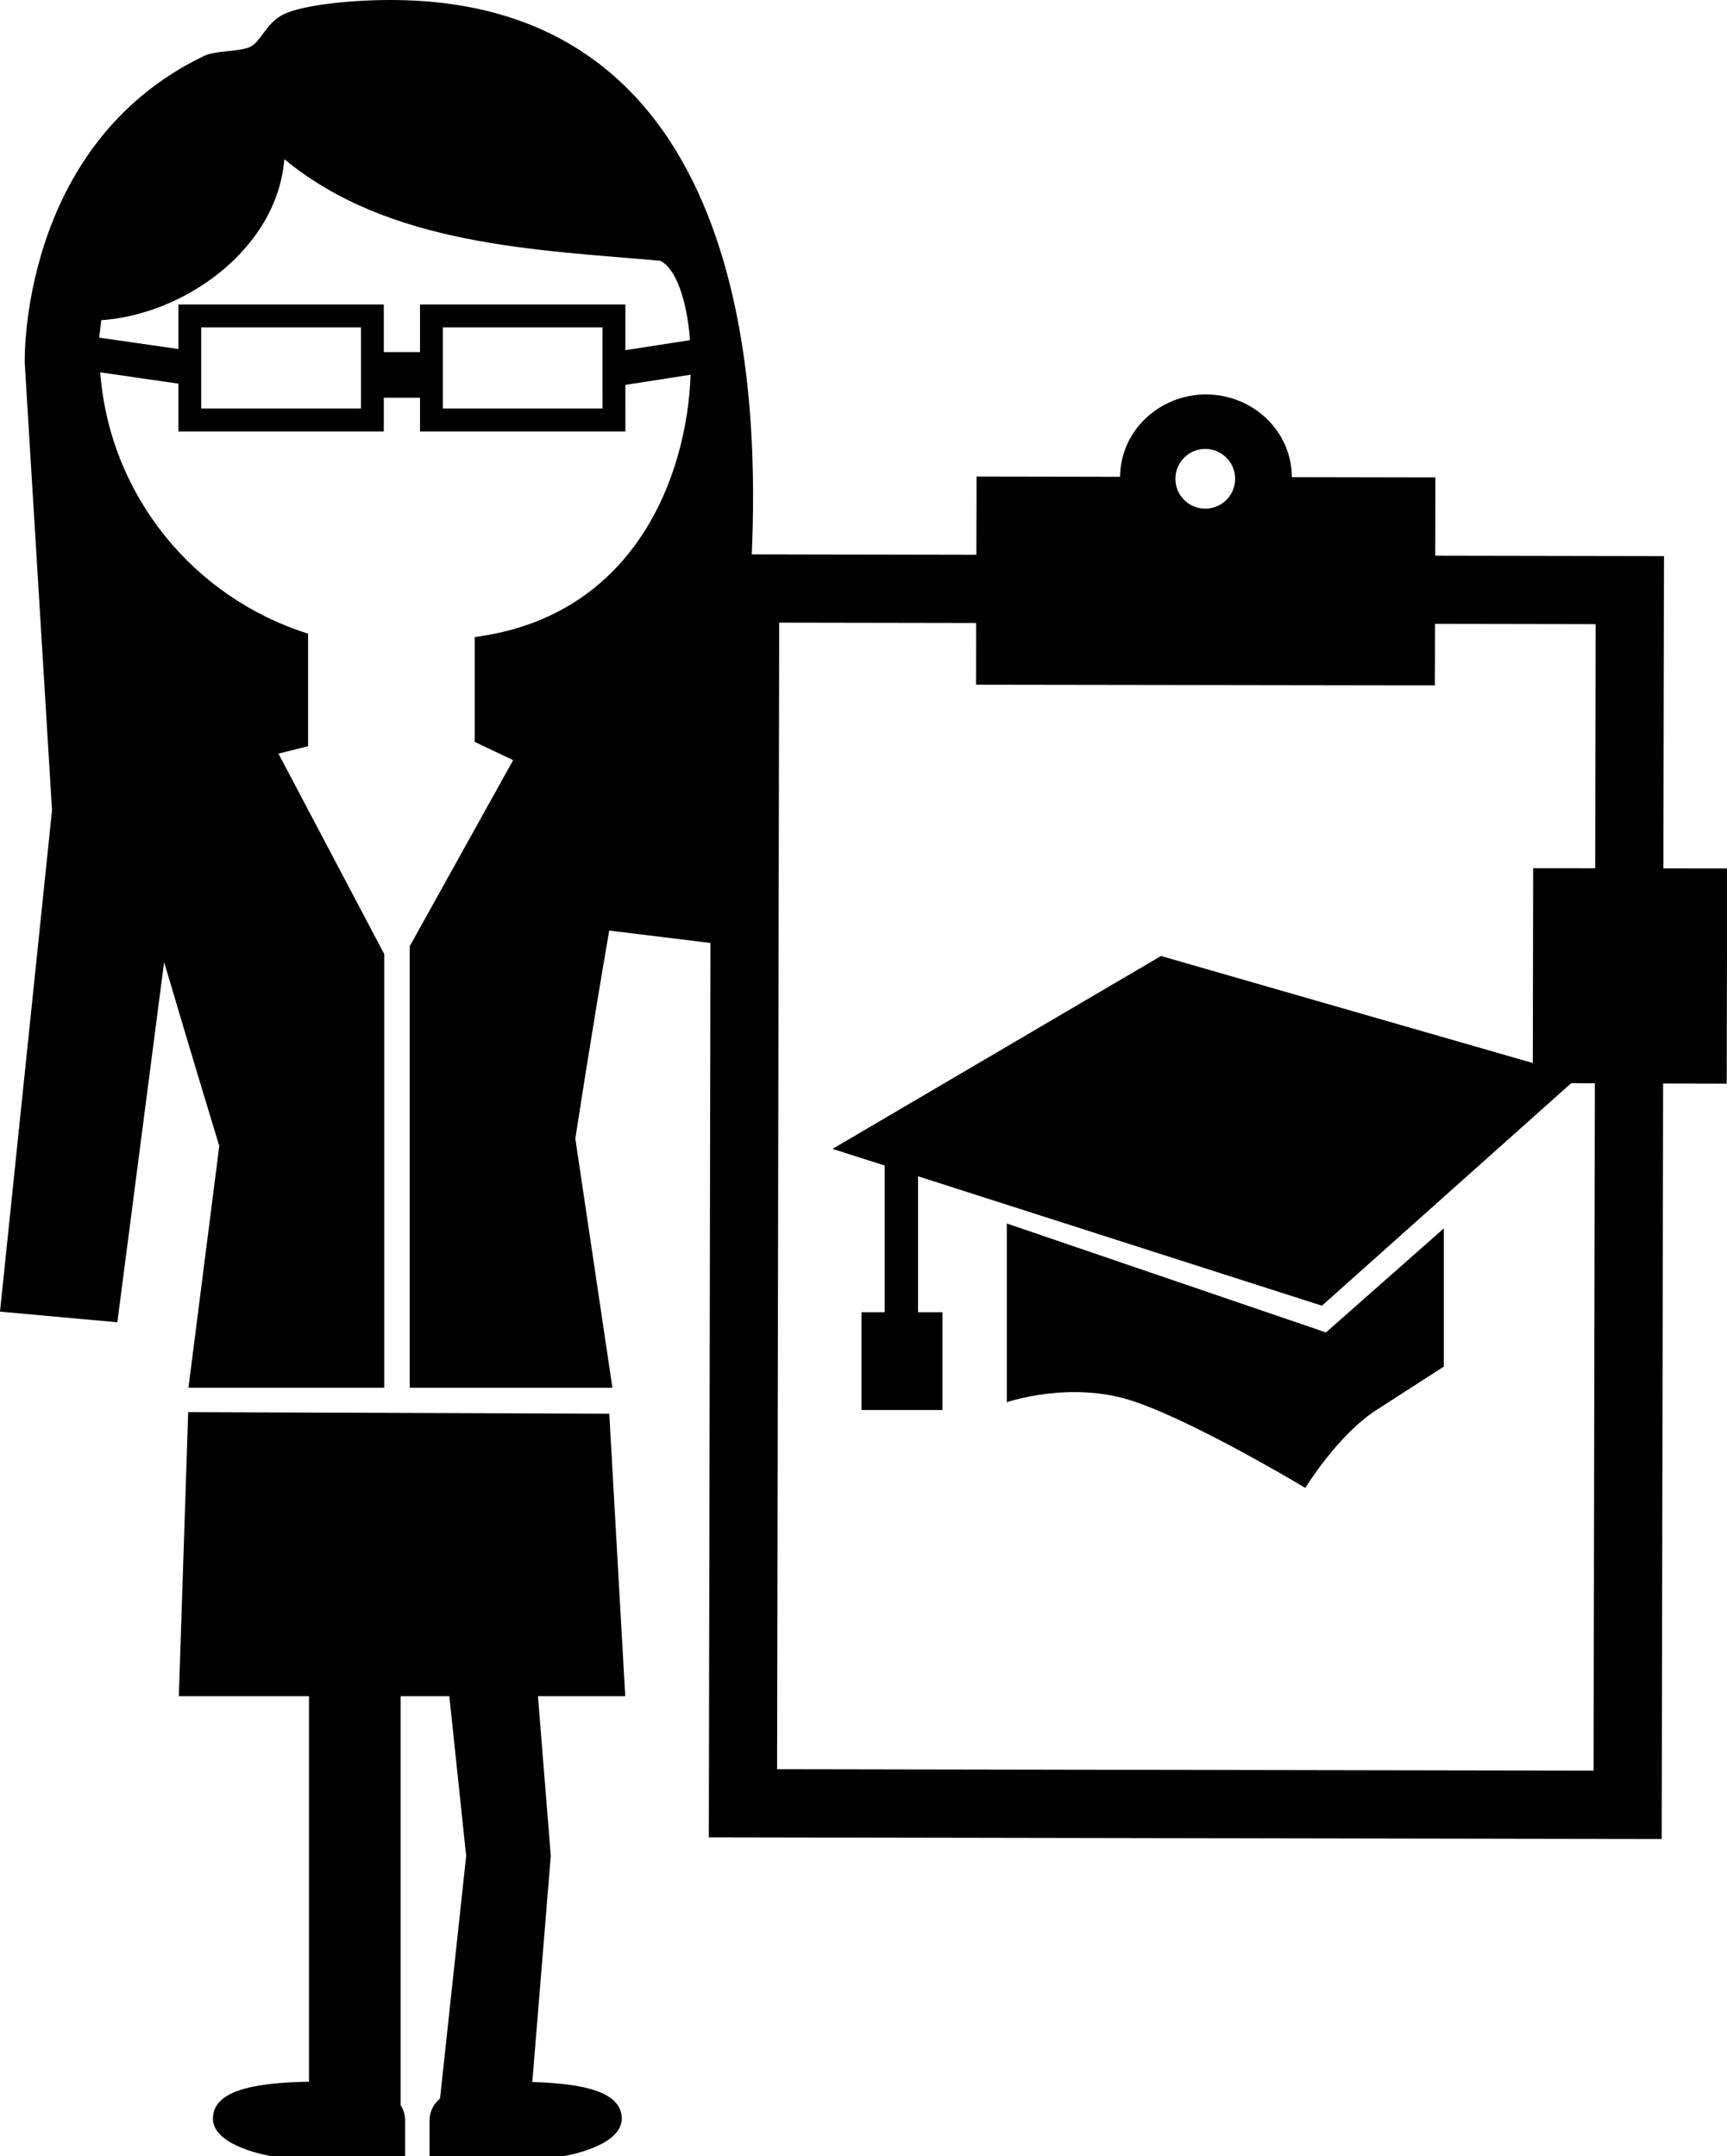
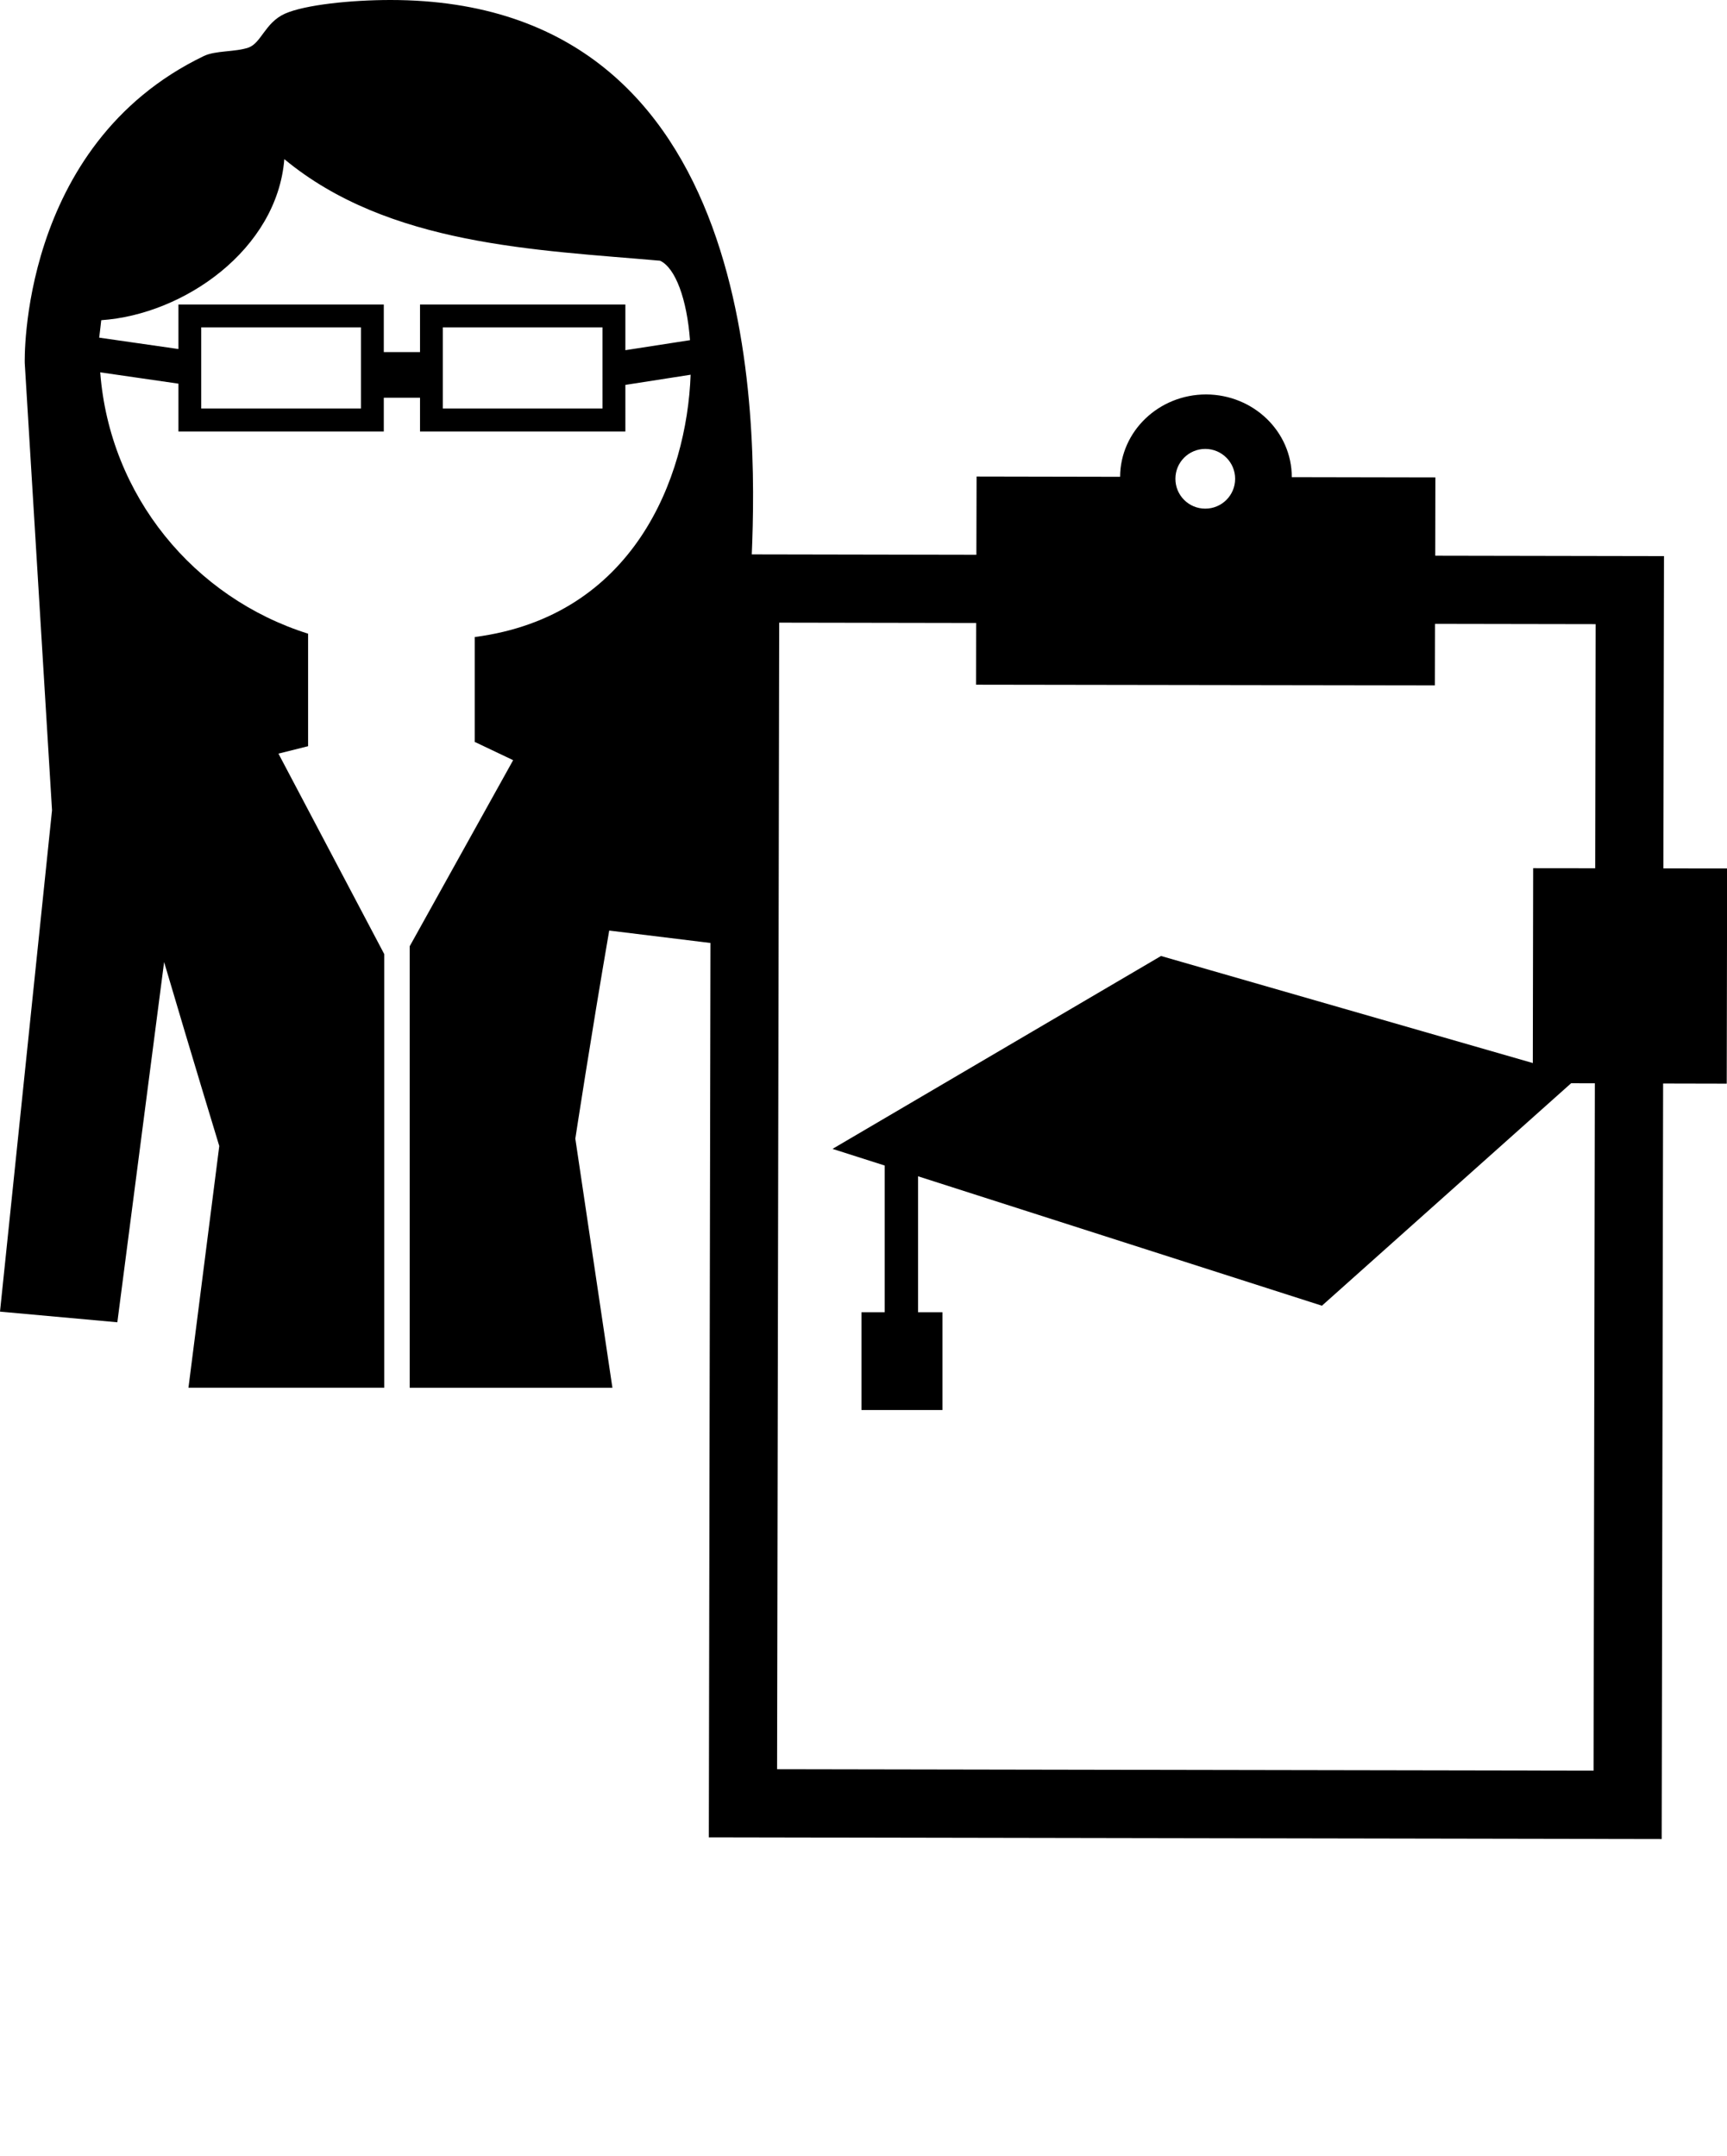
<svg xmlns="http://www.w3.org/2000/svg" version="1.1" id="Layer_1" x="0px" y="0px" width="25.329px" height="31.622px" viewBox="0 0 25.329 31.622" style="enable-background:new 0 0 25.329 31.622;" xml:space="preserve">
  <g>
-     <path d="M16.645,20.558c0.93,0.319,2.499,1.264,2.499,1.264s0.48-0.781,1.041-1.141c0.56-0.361,0.991-0.638,0.991-0.638v-2.027   l-1.729,1.526l-4.681-1.598v2.622C14.766,20.566,15.717,20.236,16.645,20.558z" />
-     <path d="M8.936,20.734L2.76,20.711l-0.137,4.166h1.909v5.654c-0.871,0.015-1.409,0.15-1.409,0.542c0,0.413,0.85,0.549,0.85,0.549   h0.56h1.343h0.066c0,0,0-0.292,0-0.518c0-0.079-0.021-0.159-0.066-0.229v-5.998h0.714l0.247,2.342l-0.383,3.558   C6.346,30.87,6.3,30.982,6.3,31.104c0,0.226,0,0.518,0,0.518h0.063h1.355H8.27c0,0,0.849-0.136,0.849-0.549   c0-0.374-0.503-0.515-1.312-0.537l0.271-3.317L7.89,24.877h1.28L8.936,20.734z" />
    <path d="M24.396,12.736l0.009-4.58L21.05,8.15l0.002-1.148l-2.106-0.004c0-0.668-0.561-1.21-1.256-1.213   c-0.695,0-1.259,0.541-1.262,1.208l-2.105-0.004l-0.003,1.148l-3.294-0.006C11.108,6.158,11.164,0,5.727,0   C5.149,0,4.473,0.07,4.178,0.201C3.885,0.334,3.832,0.634,3.641,0.699c-0.197,0.066-0.479,0.04-0.652,0.123   C0.27,2.132,0.363,5.326,0.363,5.326l0.4,6.558L0,19.237l1.721,0.156l0.686-5.283c0.414,1.403,0.809,2.698,0.809,2.698   l-0.452,3.545h2.872v-6.359l-1.552-2.941l0.435-0.109v-1.65C2.843,8.766,1.608,7.271,1.47,5.461l1.147,0.166v0.701h3.012V5.833   H6.16v0.495h3.012V5.645l0.957-0.149C10.074,7.011,9.291,9.04,6.963,9.343v1.542h0.008l0.555,0.264l-1.517,2.729v6.476h1.526h1.447   L8.438,16.7c0,0,0.227-1.487,0.497-3.052l1.485,0.182l-0.024,13.117l13.975,0.025l0.021-11.081l0.933,0.002l0.006-3.156   L24.396,12.736z M5.294,5.992H2.951V4.801h2.343V5.992z M8.837,5.992H6.495V4.801h2.342V5.992z M9.172,5.136v-0.67H6.16v0.698   H5.629V4.466H2.617v0.653L1.455,4.952c0.01-0.085,0.021-0.17,0.03-0.256C2.697,4.614,4.064,3.66,4.17,2.334   c1.531,1.269,3.702,1.33,5.512,1.49c0.225,0.107,0.392,0.562,0.438,1.165L9.172,5.136z M17.677,6.584   c0.241,0,0.438,0.195,0.438,0.438s-0.196,0.438-0.438,0.438s-0.438-0.195-0.438-0.438S17.436,6.584,17.677,6.584z M23.396,12.734   l-0.91-0.001l-0.005,2.858l-5.453-1.57l-4.818,2.829l0.765,0.244v2.152h-0.34v1.434h1.188v-1.434h-0.358v-1.994l5.923,1.898   l3.655-3.263l0.348,0.001l-0.019,10.081l-11.975-0.021l0.031-16.816l2.889,0.005l-0.002,0.905l6.73,0.01l0.002-0.902l2.355,0.004   L23.396,12.734z" />
  </g>
  <g>
</g>
  <g>
</g>
  <g>
</g>
  <g>
</g>
  <g>
</g>
  <g>
</g>
  <g>
</g>
  <g>
</g>
  <g>
</g>
  <g>
</g>
  <g>
</g>
  <g>
</g>
  <g>
</g>
  <g>
</g>
  <g>
</g>
</svg>